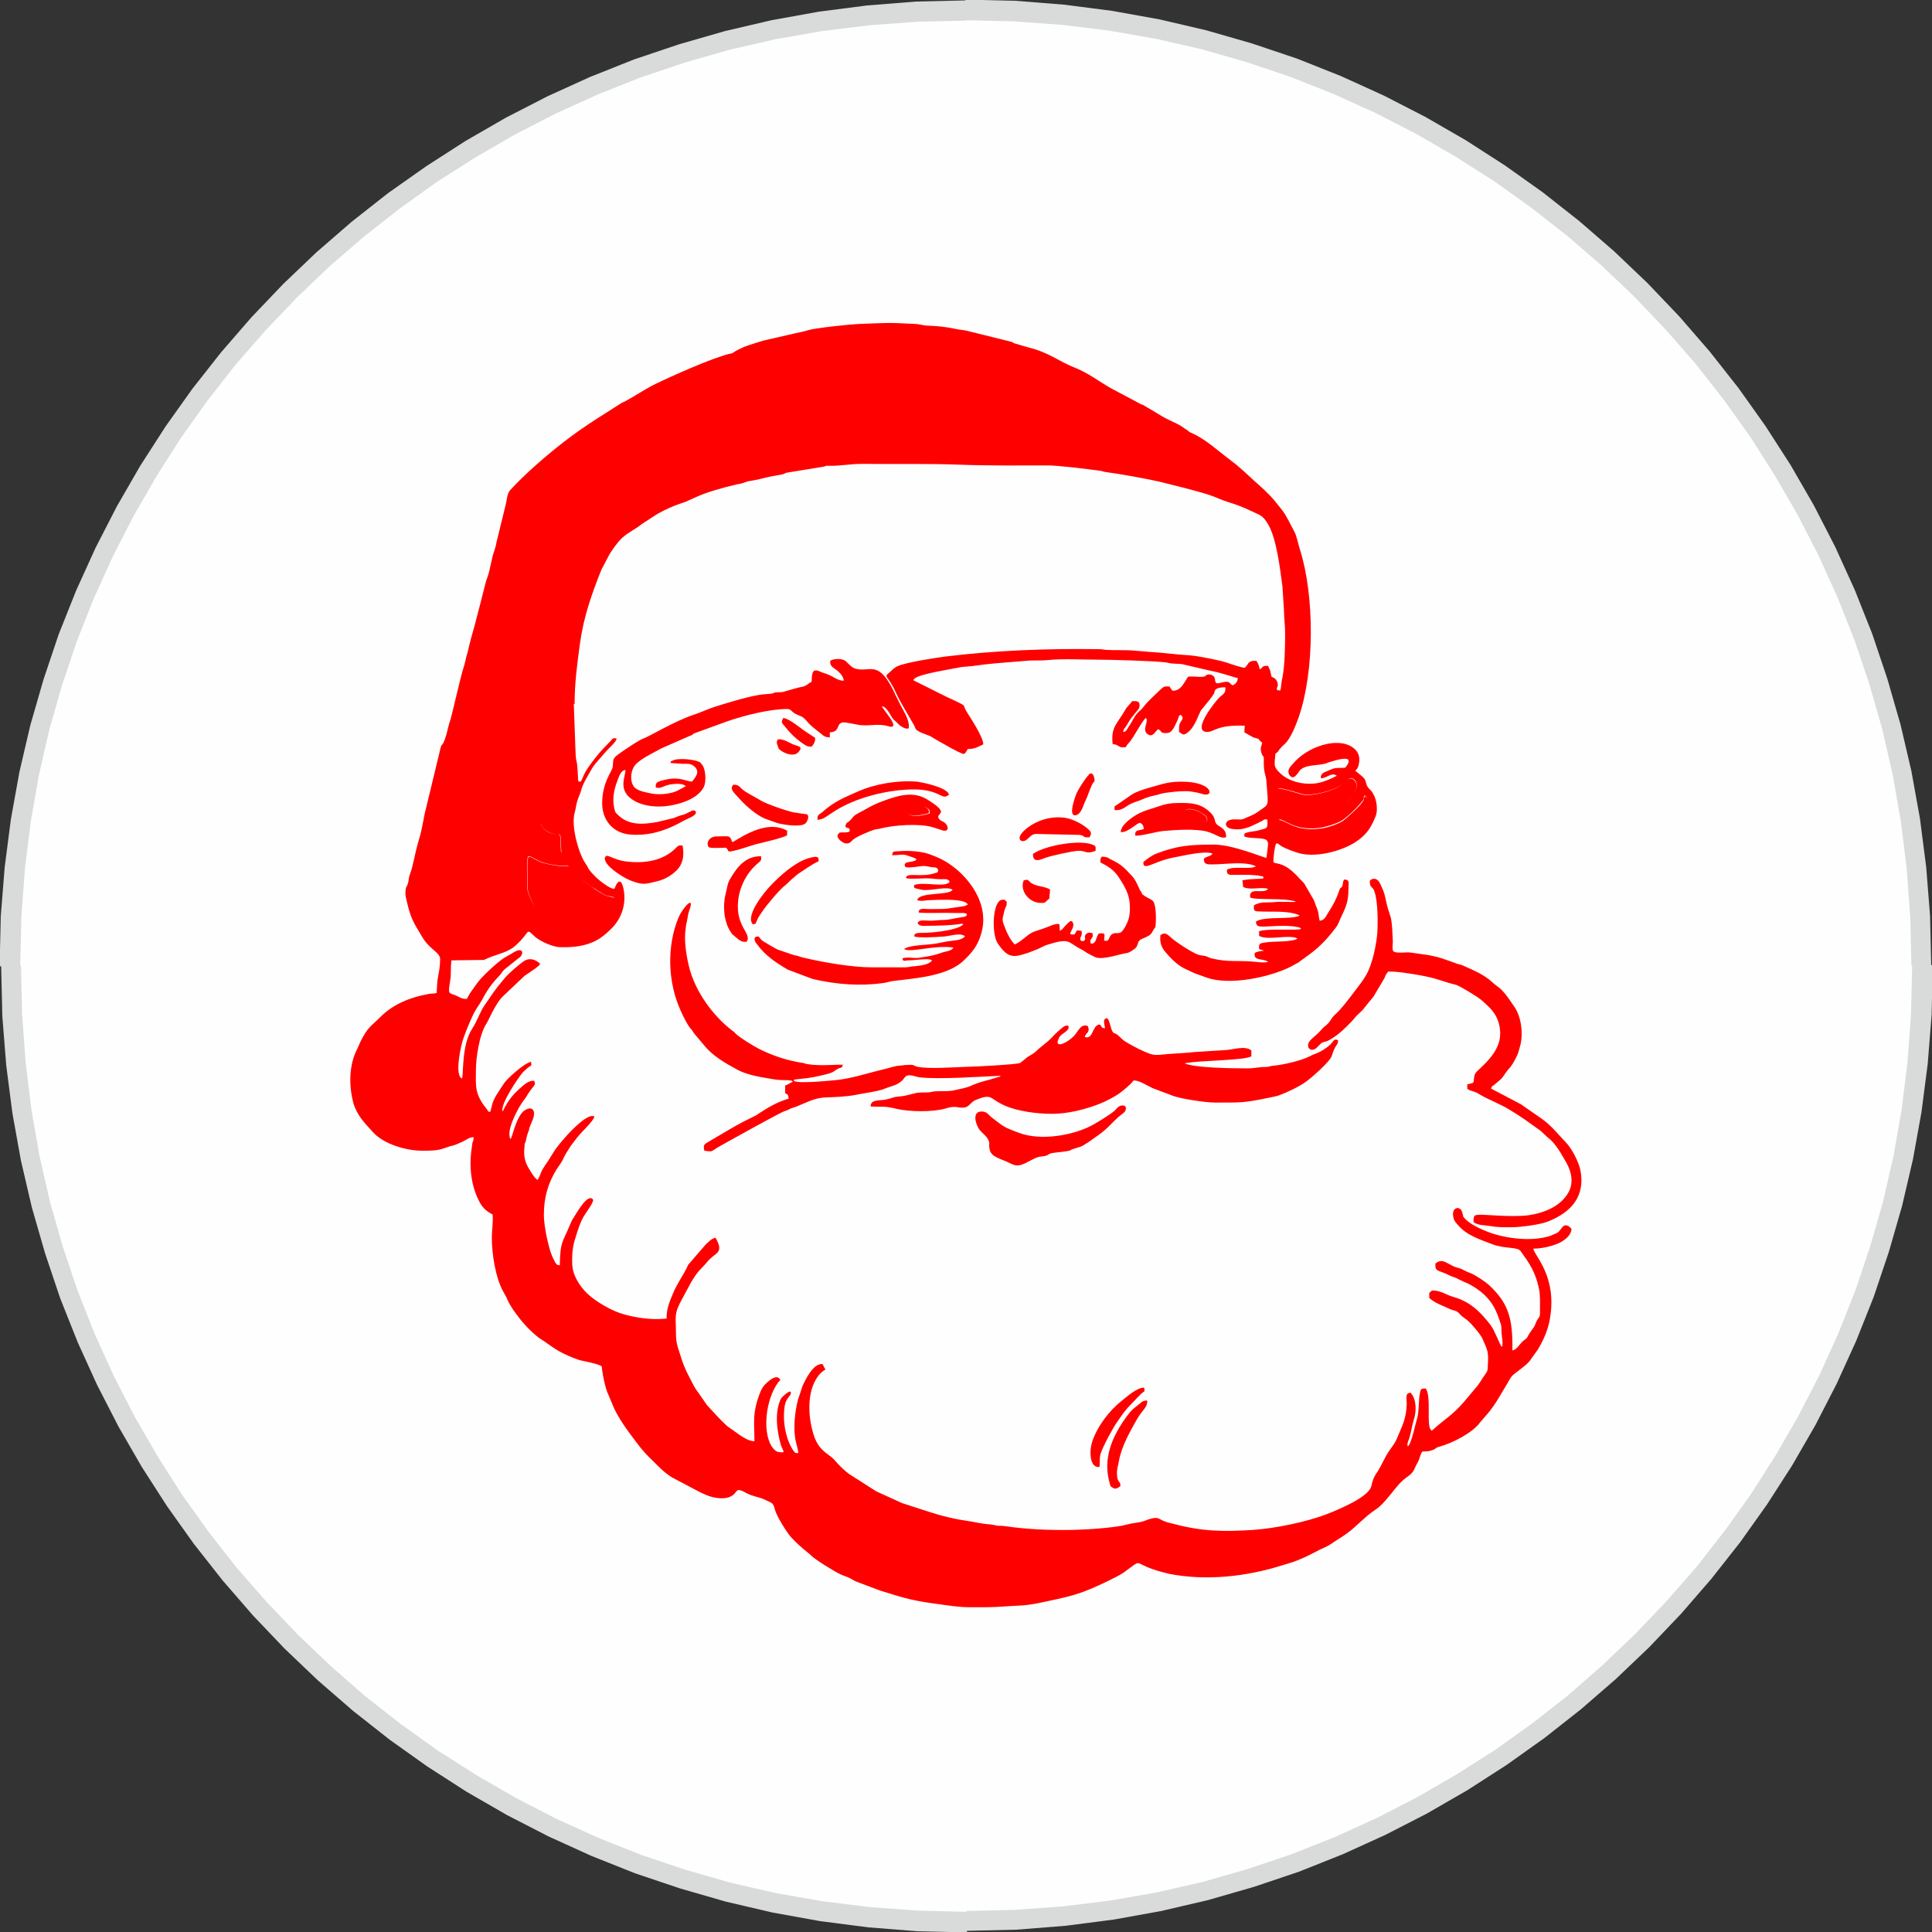
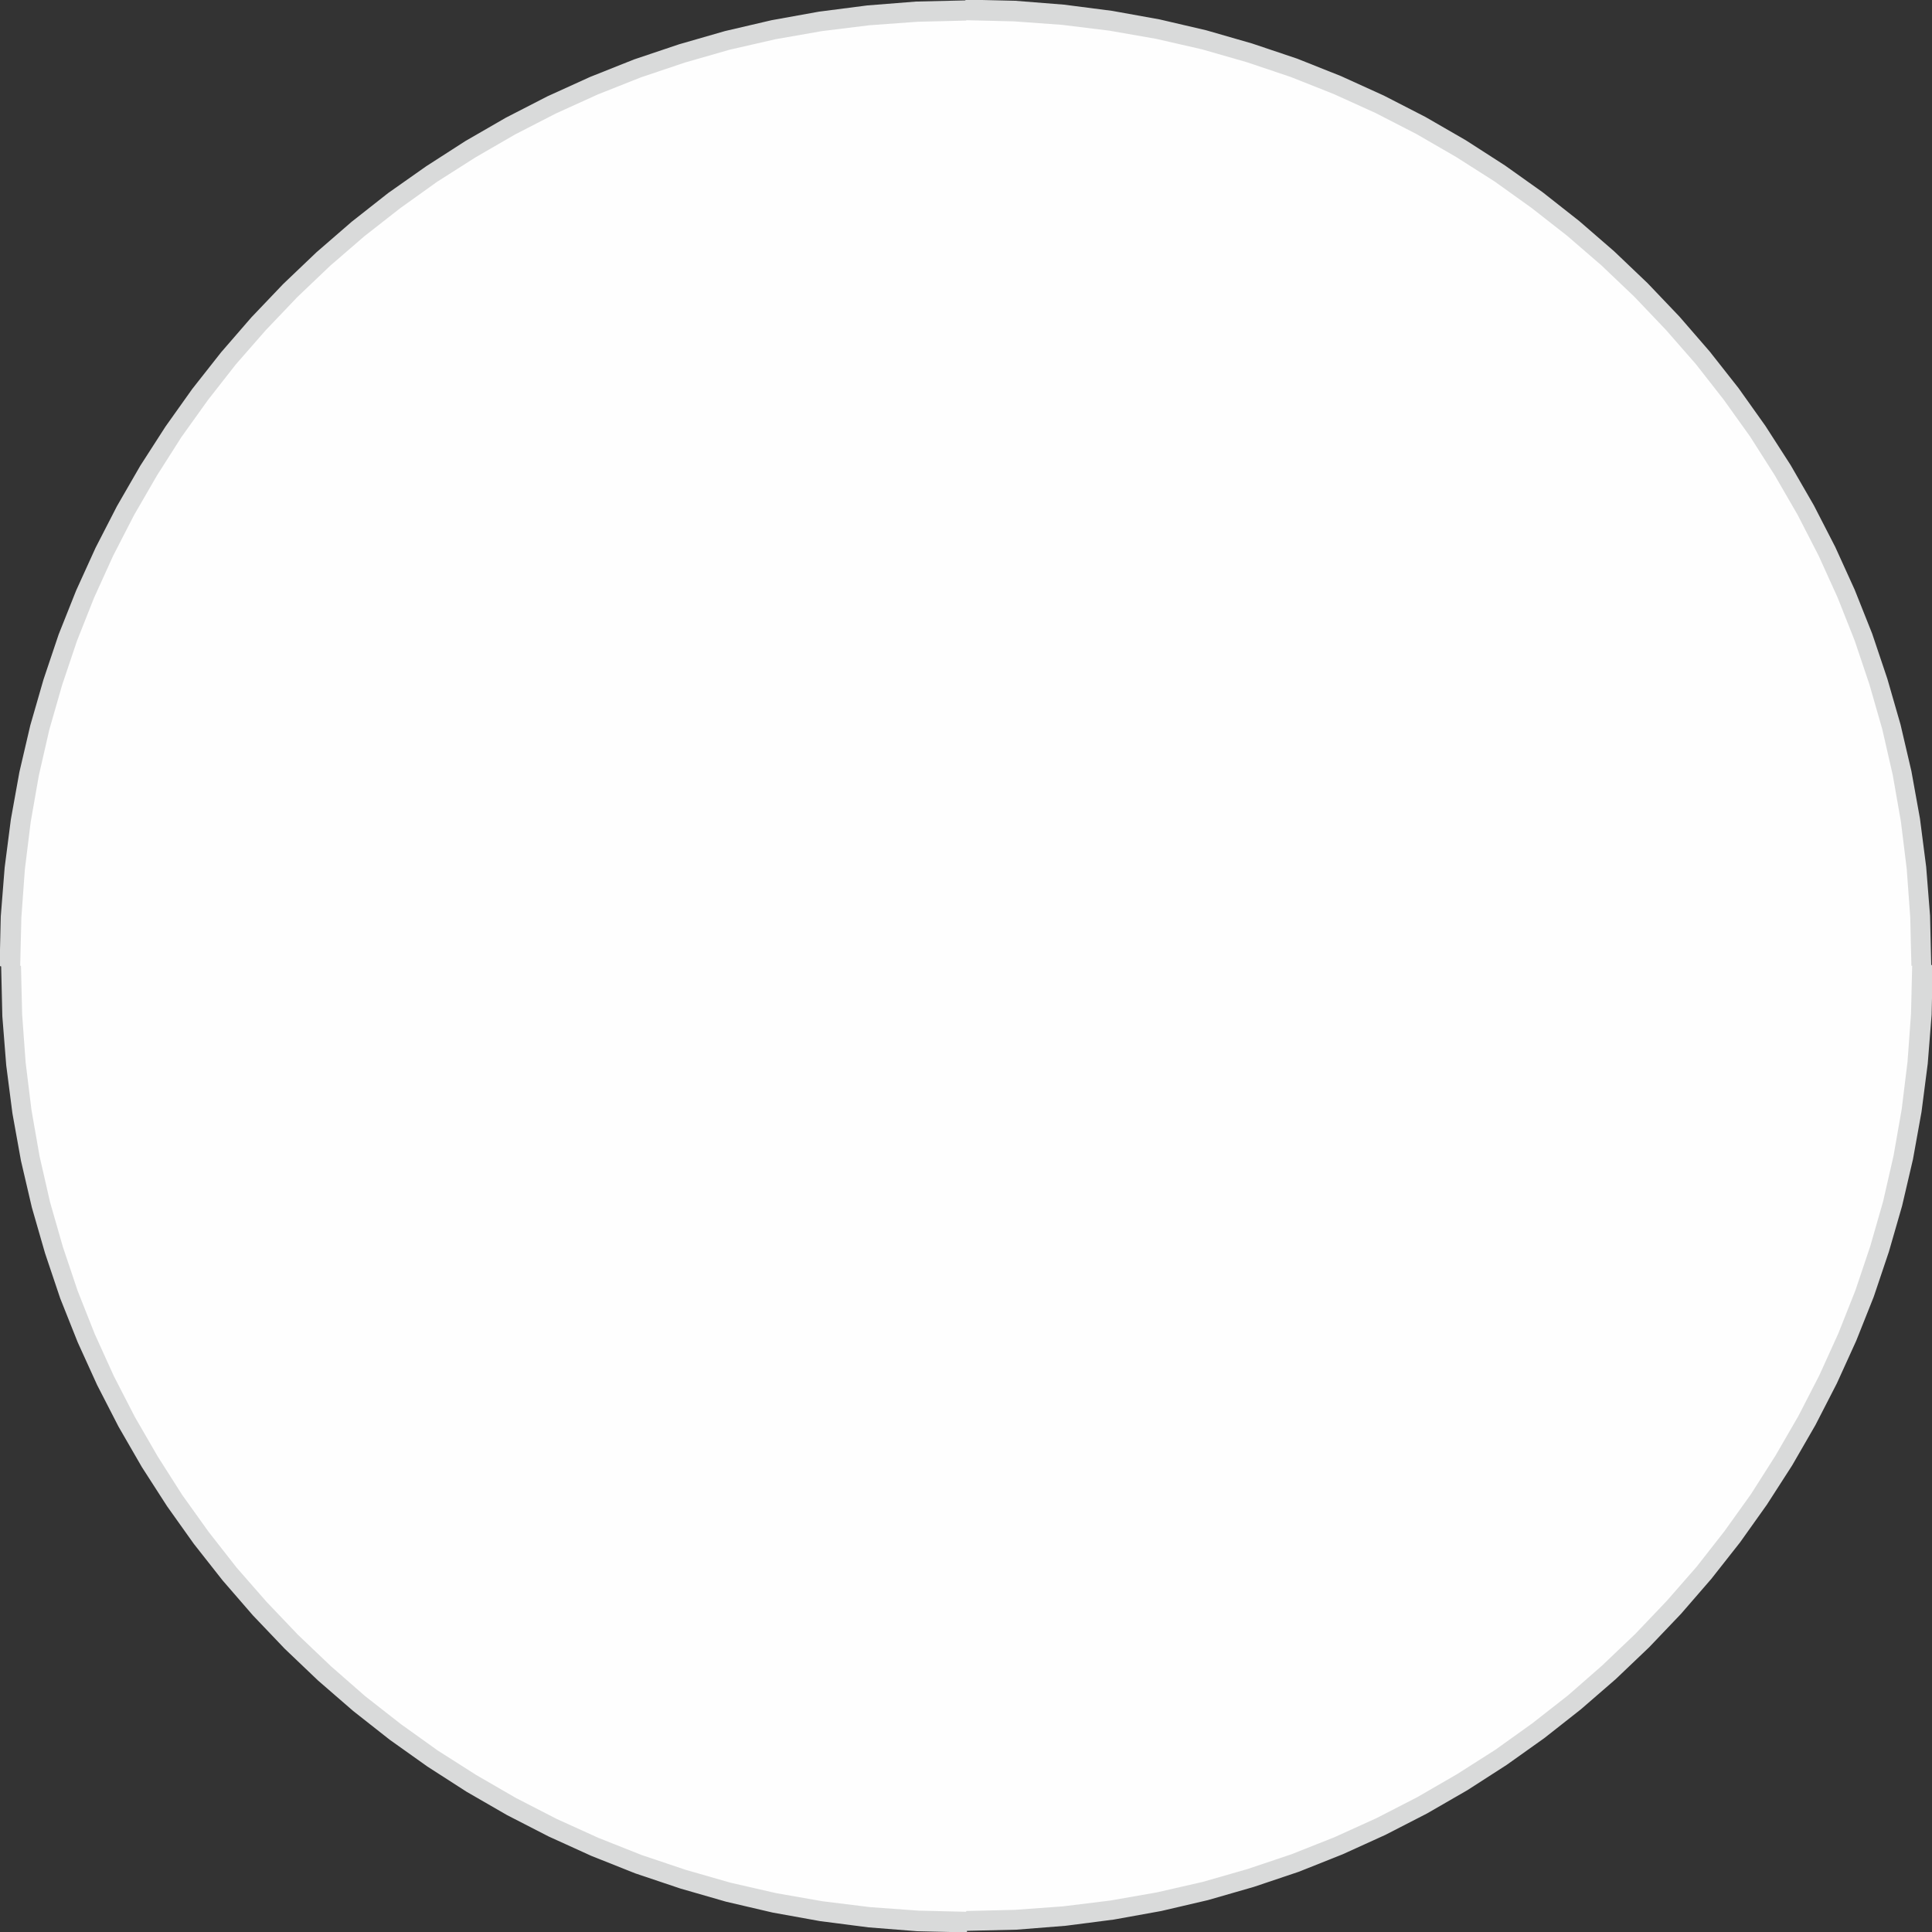
<svg xmlns="http://www.w3.org/2000/svg" xml:space="preserve" width="28.306mm" height="28.306mm" version="1.1" style="shape-rendering:geometricPrecision; text-rendering:geometricPrecision; image-rendering:optimizeQuality; fill-rule:evenodd; clip-rule:evenodd" viewBox="0 0 49.73 49.73">
  <rect x="0" y="0" width="49.73" height="49.73" fill="#333333" stroke="none" />
  <defs>
    <style type="text/css">
   
    .fil0 {fill:#FEFEFE}
    .fil1 {fill:#D9DADA;fill-rule:nonzero}
    .fil2 {fill:#FF0000;fill-rule:nonzero}
   
  </style>
  </defs>
  <g id="Слой_x0020_1">
    <g>
      <path class="fil0" d="M24.86 0.26c13.59,0 24.6,11.01 24.6,24.6 0,13.59 -11.01,24.6 -24.6,24.6 -13.59,0 -24.6,-11.01 -24.6,-24.6 0,-13.59 11.01,-24.6 24.6,-24.6z" />
      <path id="1" class="fil1" d="M49.73 24.86l-0.53 0 0 0 -0.03 -1.25 -0.09 -1.24 -0.15 -1.22 -0.21 -1.2 -0.27 -1.18 -0.33 -1.15 -0.38 -1.13 -0.44 -1.11 -0.49 -1.08 -0.54 -1.05 -0.59 -1.02 -0.63 -0.99 -0.68 -0.95 -0.72 -0.92 -0.77 -0.88 -0.81 -0.85 -0.85 -0.81 -0.88 -0.76 -0.92 -0.72 -0.95 -0.68 -0.99 -0.63 -1.02 -0.59 -1.05 -0.54 -1.08 -0.49 -1.11 -0.44 -1.13 -0.38 -1.15 -0.33 -1.18 -0.27 -1.2 -0.21 -1.22 -0.15 -1.24 -0.09 -1.25 -0.03 0 -0.53 1.28 0.03 1.26 0.1 1.24 0.16 1.22 0.22 1.2 0.28 1.18 0.34 1.16 0.39 1.13 0.45 1.1 0.5 1.07 0.55 1.04 0.6 1.01 0.65 0.97 0.69 0.94 0.74 0.9 0.78 0.86 0.82 0.82 0.86 0.78 0.9 0.74 0.94 0.69 0.97 0.65 1.01 0.6 1.04 0.55 1.07 0.5 1.1 0.45 1.13 0.39 1.16 0.34 1.18 0.28 1.2 0.22 1.22 0.16 1.24 0.1 1.26 0.03 1.28 0 0zm-24.86 24.86l0 -0.53 0 0 1.25 -0.03 1.24 -0.09 1.22 -0.15 1.2 -0.21 1.18 -0.27 1.15 -0.33 1.13 -0.38 1.11 -0.44 1.08 -0.49 1.05 -0.54 1.02 -0.59 0.99 -0.63 0.95 -0.68 0.92 -0.72 0.88 -0.77 0.85 -0.81 0.81 -0.85 0.77 -0.88 0.72 -0.92 0.68 -0.95 0.63 -0.99 0.59 -1.02 0.54 -1.05 0.49 -1.08 0.44 -1.11 0.38 -1.13 0.33 -1.15 0.27 -1.18 0.21 -1.2 0.15 -1.22 0.09 -1.24 0.03 -1.25 0.53 0 -0.03 1.28 -0.1 1.26 -0.16 1.24 -0.22 1.22 -0.28 1.2 -0.34 1.18 -0.39 1.16 -0.45 1.13 -0.5 1.1 -0.55 1.07 -0.6 1.04 -0.65 1.01 -0.69 0.97 -0.74 0.94 -0.78 0.9 -0.82 0.86 -0.86 0.82 -0.9 0.78 -0.94 0.74 -0.97 0.69 -1.01 0.65 -1.04 0.6 -1.07 0.55 -1.1 0.5 -1.13 0.45 -1.16 0.39 -1.18 0.34 -1.2 0.28 -1.22 0.22 -1.24 0.16 -1.26 0.1 -1.28 0.03 0 0zm-24.86 -24.86l0.53 0 0 0 0.03 1.25 0.09 1.24 0.15 1.22 0.21 1.2 0.27 1.18 0.33 1.15 0.38 1.13 0.44 1.11 0.49 1.08 0.54 1.05 0.59 1.02 0.63 0.99 0.68 0.95 0.72 0.92 0.77 0.88 0.81 0.85 0.85 0.81 0.88 0.77 0.92 0.72 0.95 0.68 0.99 0.63 1.02 0.59 1.05 0.54 1.08 0.49 1.11 0.44 1.13 0.38 1.15 0.33 1.18 0.27 1.2 0.21 1.22 0.15 1.24 0.09 1.25 0.03 0 0.53 -1.28 -0.03 -1.26 -0.1 -1.24 -0.16 -1.22 -0.22 -1.2 -0.28 -1.18 -0.34 -1.16 -0.39 -1.13 -0.45 -1.1 -0.5 -1.07 -0.55 -1.04 -0.6 -1.01 -0.65 -0.97 -0.69 -0.94 -0.74 -0.9 -0.78 -0.86 -0.82 -0.82 -0.86 -0.78 -0.9 -0.74 -0.94 -0.69 -0.97 -0.65 -1.01 -0.6 -1.04 -0.55 -1.07 -0.5 -1.1 -0.45 -1.13 -0.39 -1.16 -0.34 -1.18 -0.28 -1.2 -0.22 -1.22 -0.16 -1.24 -0.1 -1.26 -0.03 -1.28 0 0zm24.86 -24.86l0 0.53 0 0 -1.25 0.03 -1.24 0.09 -1.22 0.15 -1.2 0.21 -1.18 0.27 -1.15 0.33 -1.13 0.38 -1.11 0.44 -1.08 0.49 -1.05 0.54 -1.02 0.59 -0.99 0.63 -0.95 0.68 -0.92 0.72 -0.88 0.76 -0.85 0.81 -0.81 0.85 -0.77 0.88 -0.72 0.92 -0.68 0.95 -0.63 0.99 -0.59 1.02 -0.54 1.05 -0.49 1.08 -0.44 1.11 -0.38 1.13 -0.33 1.15 -0.27 1.18 -0.21 1.2 -0.15 1.22 -0.09 1.24 -0.03 1.25 -0.53 0 0.03 -1.28 0.1 -1.26 0.16 -1.24 0.22 -1.22 0.28 -1.2 0.34 -1.18 0.39 -1.16 0.45 -1.13 0.5 -1.1 0.55 -1.07 0.6 -1.04 0.65 -1.01 0.69 -0.97 0.74 -0.94 0.78 -0.9 0.82 -0.86 0.86 -0.82 0.9 -0.78 0.94 -0.74 0.98 -0.69 1.01 -0.65 1.04 -0.6 1.07 -0.55 1.1 -0.5 1.13 -0.45 1.16 -0.39 1.18 -0.34 1.2 -0.28 1.22 -0.22 1.24 -0.16 1.26 -0.1 1.28 -0.03 0 0z" />
    </g>
-     <path class="fil2" d="M15.81 23.1c-0.01,0.13 -0.15,0.3 -0.24,0.38 -0.15,0.13 -0.1,0.12 -0.35,0.26 -0.27,0.15 -0.66,0.2 -0.97,0.04 -0.37,-0.2 -0.41,-0.24 -0.59,-0.64 -0.1,-0.22 -0.09,-0.24 -0.09,-0.52 -0,-0.19 -0.02,-0.41 0.02,-0.58 0.11,-0.01 0.21,0.12 0.45,0.18 0.24,0.05 0.31,0.07 0.59,0.06 0.2,0.2 0.11,0.15 0.38,0.38l0.18 0.14c0.02,0.02 0.01,0.01 0.03,0.02 0.14,0.08 0.27,0.19 0.39,0.23 0.06,0.02 0.14,0.02 0.19,0.05zm-2.04 -1.44c-0.01,-0.14 0.04,-0.21 0.08,-0.35 0.03,-0.09 -0.01,-0.05 0.05,-0.09 0.13,0.04 -0.04,0.05 0.21,0.19 0.22,0.12 0.3,-0.01 0.32,0.13l0.02 0.4c-0.15,0 -0.44,-0.07 -0.55,-0.18 -0.04,-0.04 -0.09,-0.07 -0.13,-0.1zm21.04 -0.21c-0.07,0.07 -0.2,0.17 -0.3,0.2 -0.3,0.1 -0.53,0.16 -0.85,0.12 -0.51,-0.06 -0.41,-0.06 -0.73,-0.27l0 -0.41c0.16,0.01 0.4,0.3 1.03,0.22 0.16,-0.02 0.49,-0.12 0.61,-0.21 0.14,-0.1 0.31,-0.26 0.43,-0.4 0.17,-0.19 0.06,-0.12 0.13,-0.23 0.18,0.15 0.05,0.37 -0.03,0.53 -0.07,0.13 -0.2,0.33 -0.3,0.44zm-1.9 -1.16c0.11,-0.01 0.53,0.13 0.61,0.15 0.25,0.06 0.76,-0.09 0.91,-0.18 0.15,-0.09 0.26,-0.24 0.35,-0.23 0.15,0.02 0.23,0.24 -0.01,0.5l-0.09 0.11c-0.21,0.23 -0.84,0.33 -1.23,0.23 -0.11,-0.03 -0.21,-0.03 -0.31,-0.08 -0.09,-0.04 -0.18,-0.06 -0.2,-0.18 -0.01,-0.09 -0.05,-0.26 -0.03,-0.34zm-18.12 -2.16c-0,-0.57 0.07,-1.06 0.14,-1.58 0.09,-0.65 0.29,-1.23 0.52,-1.81l0.05 -0.12c0,-0 0.01,-0.01 0.01,-0.01l0.15 -0.29c0.08,-0.15 0.24,-0.37 0.36,-0.48 0.14,-0.13 0.34,-0.22 0.5,-0.35l0.26 -0.17c0.43,-0.29 0.83,-0.38 0.88,-0.41l0.29 -0.13c0.24,-0.11 0.7,-0.24 0.97,-0.3 0.06,-0.02 0.12,-0.02 0.18,-0.04l0.15 -0.05c0.1,-0.02 0.25,-0.04 0.35,-0.07 0.28,-0.07 0.34,-0.07 0.54,-0.11 0.09,-0.02 0.02,-0.03 0.15,-0.05l0.92 -0.15c0.07,-0.03 0.07,-0.02 0.16,-0.02 0.31,0 0.52,-0.05 0.81,-0.05 0.83,0.01 1.67,-0.01 2.5,0.02 0.77,0.03 1.54,0.02 2.31,0.02 0.24,0 1.07,0.1 1.34,0.14 0.08,0.01 0.04,0.02 0.13,0.03 0.32,0.04 1.1,0.18 1.39,0.25l0.64 0.16c0.29,0.08 0.6,0.15 0.87,0.27 0.34,0.14 0.39,0.11 0.84,0.32 0.27,0.13 0.3,0.11 0.45,0.36 0.21,0.37 0.3,1.13 0.36,1.58l0.04 0.62c0,0.2 0.03,0.38 0.03,0.61 0,0.3 -0.01,0.84 -0.07,1.12 -0.03,0.12 -0.03,0.22 -0.05,0.33 -0.15,0.02 -0.08,-0.08 -0.07,-0.12 0.01,-0.07 -0.03,-0.15 -0.07,-0.18 -0.1,-0.08 -0.08,0.01 -0.11,-0.14 -0.01,-0.07 -0.04,-0.13 -0.07,-0.19 -0.17,-0.01 -0.12,0.04 -0.21,0.09 -0.04,-0.1 -0.01,-0.1 -0.09,-0.22 -0.23,-0.01 -0.19,0.08 -0.3,0.18 -0.06,-0 -0.37,-0.1 -0.45,-0.13 -0.21,-0.07 -0.73,-0.17 -0.95,-0.19 -0.36,-0.02 -0.69,-0.07 -1.04,-0.09 -0.16,-0.01 -0.34,-0.03 -0.5,-0.04 -0.19,-0.01 -0.38,-0 -0.57,-0.01 -0.11,-0 -0.14,-0.02 -0.24,-0.02 -1.32,-0.02 -2.66,0.03 -3.96,0.19 -0.17,0.02 -1.03,0.15 -1.23,0.25 -0.05,0.02 -0.1,0.06 -0.15,0.11 -0.21,0.19 -0.15,0.07 0.05,0.44 0.03,0.06 0.05,0.11 0.08,0.17 0.08,0.17 0.17,0.31 0.27,0.49l0.18 0.31c0.04,0.08 0.02,0.1 0.11,0.15 0.11,0.07 0.25,0.09 0.36,0.16 0.06,0.04 0.1,0.06 0.15,0.09 0.22,0.12 0.42,0.25 0.65,0.34 0.07,-0.03 0.07,-0.07 0.11,-0.13 0.19,-0 0.27,-0.06 0.4,-0.12 -0,-0.19 -0.33,-0.68 -0.44,-0.86 -0.09,-0.16 -0,-0.12 -0.2,-0.22 -0.1,-0.05 -0.19,-0.09 -0.3,-0.14l-0.86 -0.43c0.02,-0.04 0,-0.02 0.04,-0.05 0.13,-0.11 0.89,-0.23 1.09,-0.27 0.17,-0.04 0.33,-0.03 0.5,-0.06 0.08,-0.01 0.14,-0.02 0.23,-0.03 0.35,-0.04 0.71,-0.06 1.04,-0.09 0.18,-0.02 0.38,0 0.56,-0.02 0.41,-0.04 0.88,-0.01 1.3,-0.01 0.31,0 1.41,0.03 1.74,0.07 0.07,0.01 0.12,0.03 0.19,0.03 0.07,0.01 0.18,0 0.25,0.02l0.6 0.14c0.14,0.03 0.28,0.06 0.42,0.1l0.3 0.09c0.03,0.01 0.06,0.02 0.09,0.02 0,0.1 -0.06,0.16 -0.13,0.19 -0.11,-0.05 -0.04,-0.14 -0.33,-0.06 -0.18,0.05 -0.08,-0.11 -0.17,-0.18 -0.06,-0.05 -0.12,-0.05 -0.18,-0.02 -0.07,0.04 0,0.03 -0.1,0.04 -0.12,0.01 -0.25,-0.02 -0.37,0 -0.13,0.2 -0.19,0.36 -0.4,0.36l-0.08 -0.11c-0.14,-0.01 -0.15,0.01 -0.23,0.08 -0.15,0.15 -0.31,0.28 -0.44,0.45 -0.06,0.08 -0.09,0.09 -0.15,0.15 -0.09,0.1 -0.15,0.25 -0.23,0.36 -0.04,0.06 -0.06,0.13 -0.14,0.13 0.01,-0.06 0.02,-0.08 0.05,-0.11 0.03,-0.04 0.05,-0.07 0.07,-0.11 0.14,-0.24 0.29,-0.35 0.3,-0.42 0.02,-0.16 -0.06,-0.16 -0.19,-0.15 -0.06,0.09 -0.13,0.13 -0.18,0.23 -0.2,0.35 -0.37,0.43 -0.32,0.87 0.21,0.03 0.12,0.11 0.34,0.08 0.04,-0.06 0.01,-0.04 0.07,-0.1 0.13,-0.13 0.36,-0.61 0.45,-0.65 0.07,0.11 -0.1,0.28 0.02,0.4 0.15,0.14 0.23,-0.08 0.29,-0.11 0.11,0.04 0.03,0.1 0.2,0.1 0.1,-0 0.14,-0.04 0.18,-0.1 0.05,-0.07 0.06,-0.11 0.1,-0.19 0.07,-0.13 0.03,-0.15 0.1,-0.18 0.1,0.07 0.03,0.13 -0.01,0.2 -0.04,0.07 -0.03,0.16 -0.03,0.24 0.08,0.05 0.1,0.1 0.2,0.03 0.19,-0.13 0.26,-0.38 0.36,-0.58l0.21 -0.26c0,-0 0.03,-0.03 0.03,-0.04 0,-0 0.01,-0.02 0.02,-0.02l0.08 -0.12c0.03,-0.06 0,-0.06 0.04,-0.1 0.05,-0.05 0.16,-0.06 0.25,-0.06 0.02,0.15 -0.06,0.18 -0.14,0.25 -0.12,0.11 -0.73,0.88 -0.34,0.9 0.2,0.01 0.24,-0.19 0.98,-0.16l-0.01 0.17 0.23 0.13c0.25,0.08 0.04,-0.02 0.23,0.14 -0.02,0.09 -0.06,0.13 -0.02,0.26 0.04,0.13 0.07,0.03 0.06,0.24 -0,0.31 0.06,0.32 0.07,0.51 0.05,0.69 0.08,0.54 -0.24,0.78 -0.1,0.07 -0.2,0.1 -0.31,0.15 -0.1,0.05 -0.14,0.03 -0.27,0.03 -0.28,-0 -0.28,0.2 -0.1,0.24 0.29,0.06 0.48,-0.04 0.71,-0.15 0.03,-0.02 0.06,-0.03 0.1,-0.05 0.07,-0.04 0.02,-0.04 0.13,-0.04 0.02,0.26 -0.01,0.22 -0.21,0.28 -0.13,0.04 -0.29,0.03 -0.38,0.09l0 0.07c0.15,0.07 0.55,0.01 0.59,0.12 0.02,0.05 0.02,0.01 0.02,0.1l-0.04 0.33c-0.08,0 -0.85,-0.34 -1.36,-0.34 -0.62,0 -0.94,0.03 -1.47,0.23 -0.11,0.04 -0.26,0.15 -0.34,0.22 -0.01,0.25 0.26,-0.02 0.79,-0.12 0.23,-0.04 0.78,-0.18 0.99,-0.1 -0.03,0.07 -0.15,0.07 -0.22,0.13 -0.01,0.15 0.08,0.15 0.22,0.15 0.32,0 0.85,-0.09 1.12,0.05 -0.15,0.09 -0.6,-0.02 -0.75,0.09 -0,0.13 0.05,0.13 0.17,0.13 0.19,0 0.39,-0.01 0.58,0.01 0.03,0 0.09,0.01 0.12,0.02 0.1,0.02 0.06,-0 0.07,0.06 -0.06,0.02 -0.28,0 -0.54,0.05l0.02 0.17c0.14,0.07 0.31,0.03 0.47,0.03 0.06,-0 0.12,-0 0.17,0.02 -0.11,0.15 -0.5,-0.07 -0.46,0.22 0.15,0.08 0.89,0 1.18,0.11 -0.04,0.02 -0.44,-0.01 -0.55,0.01 -0.22,0.02 -0.34,-0.02 -0.53,0.08 -0.02,0.14 0.01,0.16 0.13,0.16 0.34,0.02 0.74,-0.03 1.04,0.1 -0.04,0.03 0,0.01 -0.05,0.03l-0.1 0.02c-0.29,0.04 -0.78,-0.01 -0.97,0.11 -0,0.14 0.09,0.13 0.22,0.13 0.23,-0.01 0.45,-0.03 0.68,-0.01 0.05,0 0.1,0.01 0.15,0.02 0.05,0.01 0.09,0.01 0.11,0.05 -0.08,0.05 -0.84,-0.02 -1.08,0.06l0 0.12c0.23,0.13 0.79,-0.05 0.99,0.07 -0.17,0.1 -0.6,0.06 -0.83,0.1 -0.14,0.02 -0.17,0.02 -0.16,0.17l0.13 0.04c-0.07,0.01 -0.19,0.02 -0.24,0.06 -0.05,0.22 0.23,0.13 0.34,0.23 -0.13,0.03 -0.26,-0 -0.41,-0.01 -0.38,-0.03 -0.62,0.02 -1.04,-0.08 -0.05,-0.01 -0.12,-0.05 -0.16,-0.06 -0.09,-0.02 -0.11,-0.01 -0.2,-0.04 -0.16,-0.06 -0.56,-0.32 -0.68,-0.43 -0.09,-0.08 -0.16,-0.16 -0.28,-0.07 -0.03,0.29 0.09,0.39 0.22,0.54 0.11,0.12 0.25,0.25 0.42,0.33 0.36,0.17 0.19,0.09 0.54,0.22 0.6,0.22 1.65,-0.01 2.18,-0.28l0.2 -0.11c0,-0 0.01,-0.01 0.01,-0.01 0.42,-0.3 0.6,-0.43 0.95,-0.89 0.05,-0.06 0.08,-0.15 0.11,-0.22 0.13,-0.28 0.21,-0.41 0.21,-0.77 0,-0.16 0.04,-0.24 -0.11,-0.24 -0.05,0.07 -0.02,0.11 -0.05,0.17 -0.04,0.08 -0.04,-0 -0.08,0.12 -0.07,0.21 -0.15,0.36 -0.28,0.56 -0.06,0.09 -0.09,0.2 -0.22,0.21 -0.03,-0.09 -0.02,-0.19 -0.06,-0.29 -0.03,-0.08 -0.06,-0.15 -0.09,-0.24l-0.25 -0.43c-0.04,-0.05 -0.13,-0.13 -0.17,-0.18 -0.34,-0.36 -0.5,-0.31 -0.62,-0.36 -0.01,-0.1 0.03,-0.42 0.07,-0.49 0.07,0 0.05,0.02 0.12,0.06 0.1,0.07 0.38,0.17 0.5,0.2 0.47,0.11 1.16,-0.09 1.5,-0.35 0.23,-0.17 0.33,-0.34 0.44,-0.61 0.06,-0.15 0.03,-0.42 -0.06,-0.57 -0.02,-0.04 -0.04,-0.07 -0.08,-0.11 -0.15,-0.13 -0.07,-0.22 -0.19,-0.33 -0.3,-0.26 -0.17,-0.08 -0.11,-0.3 0.05,-0.19 0.01,-0.35 -0.15,-0.46 -0.41,-0.29 -1.19,0 -1.53,0.41 -0.05,0.06 -0.18,0.16 -0.1,0.3 0.12,0.17 0.23,-0.09 0.28,-0.13 0.14,-0.14 0.43,-0.11 0.62,-0.16 0.07,-0.01 0.03,-0.01 0.09,-0.03 0.03,-0.01 0.07,-0.02 0.1,-0.03 0.7,-0.22 0.35,0.15 0.35,0.16 -0.19,0.02 -0.23,-0.02 -0.4,0.06 -0.1,0.05 -0.25,0.07 -0.23,0.21 0.13,0.02 0.28,-0.17 0.41,-0.06 -0.14,0.07 -0.29,0.14 -0.46,0.18 -0.32,0.07 -0.75,-0.01 -0.99,-0.24 -0.18,-0.17 -0.16,-0.19 -0.13,-0.51 0.13,-0.09 0.01,-0.04 0.25,-0.26 0.14,-0.13 0.28,-0.48 0.35,-0.68 0.41,-1.19 0.41,-3.12 0.03,-4.32 -0.05,-0.15 -0.08,-0.34 -0.14,-0.45 -0.1,-0.18 -0.19,-0.39 -0.31,-0.55l-0.2 -0.25c-0.15,-0.18 -0.33,-0.34 -0.51,-0.5 -0.19,-0.17 -0.4,-0.38 -0.61,-0.53 -0,-0 -0.01,-0.01 -0.01,-0.01 -0.34,-0.25 -0.63,-0.54 -1.02,-0.71 -0.03,-0.01 -0.06,-0.03 -0.09,-0.06 -0.03,-0.02 -0.06,-0.04 -0.09,-0.06 -0.07,-0.05 -0.1,-0.07 -0.18,-0.11 -0.14,-0.07 -0.26,-0.12 -0.38,-0.19 -0.14,-0.08 -0.24,-0.15 -0.37,-0.22 -0.07,-0.04 -0.1,-0.07 -0.19,-0.1l-0.77 -0.41c-0.3,-0.17 -0.58,-0.39 -0.91,-0.52 -0.46,-0.18 -0.65,-0.39 -1.22,-0.53l-0.34 -0.1c-0.06,-0.02 -0.05,-0.03 -0.08,-0.04l-1.17 -0.29c-0.1,-0.02 -0.16,-0.02 -0.26,-0.04 -0.26,-0.06 -0.51,-0.08 -0.77,-0.09 -0.11,-0.01 -0.14,-0.03 -0.26,-0.04 -0.75,-0.04 -0.69,-0.03 -1.49,0 -0.22,0.01 -1.09,0.1 -1.29,0.16 -0.12,0.04 -0.26,0.06 -0.38,0.09l-0.78 0.18c-0.14,0.04 -0.25,0.08 -0.38,0.12 -0.12,0.04 -0.22,0.09 -0.33,0.15 -0.07,0.04 -0.07,0.06 -0.16,0.07 -0.43,0.1 -1.5,0.58 -1.89,0.77 -0.27,0.13 -0.51,0.3 -0.77,0.44 -0.03,0.02 -0.06,0.03 -0.09,0.04l-0.66 0.42c-0.28,0.18 -0.57,0.38 -0.84,0.59 -0.44,0.34 -1.02,0.84 -1.39,1.25 -0.08,0.09 -0.08,0.25 -0.11,0.36l-0.24 0.98c-0.02,0.14 -0.07,0.24 -0.1,0.36 -0.03,0.14 -0.06,0.27 -0.09,0.4 -0.03,0.12 -0.08,0.22 -0.11,0.36 -0.06,0.25 -0.13,0.51 -0.2,0.78 -0.06,0.26 -0.14,0.49 -0.2,0.75 -0.02,0.07 -0.03,0.14 -0.05,0.21 -0.02,0.05 -0.04,0.14 -0.05,0.19 -0.02,0.09 -0.03,0.11 -0.05,0.18 -0.06,0.17 -0.31,1.28 -0.34,1.35 -0.04,0.11 -0.07,0.26 -0.1,0.37 -0.12,0.4 -0.11,0.14 -0.17,0.43l-0.35 1.45c-0.07,0.26 -0.1,0.55 -0.18,0.8 -0.08,0.26 -0.12,0.5 -0.19,0.77 -0.01,0.04 -0.04,0.12 -0.06,0.18 -0.02,0.06 -0.02,0.15 -0.04,0.2 -0.02,0.08 -0.06,0.09 -0.06,0.19 -0.01,0.08 -0,0.14 0.02,0.22 0.11,0.49 0.17,0.57 0.41,0.97 0.18,0.31 0.45,0.39 0.46,0.56 0,0.14 -0.02,0.3 -0.05,0.44 -0.03,0.15 -0.03,0.27 -0.04,0.44 -0.06,0.02 -0.16,0.01 -0.23,0.03 -0.45,0.08 -0.89,0.26 -1.21,0.58 -0.26,0.26 -0.33,0.26 -0.52,0.64l-0.08 0.18c-0.22,0.42 -0.22,0.94 -0.11,1.38 0.09,0.33 0.29,0.53 0.5,0.76 0.28,0.32 0.86,0.49 1.29,0.49 0.2,-0 0.39,-0 0.57,-0.07l0.15 -0.05c0.12,-0.02 0.2,-0.07 0.3,-0.11 0.11,-0.05 0.18,-0.12 0.29,-0.12 0,0.1 -0.01,0.08 -0.03,0.15 -0.01,0.05 -0.01,0.1 -0.02,0.15 -0.07,0.47 -0.01,0.98 0.21,1.38 0.08,0.15 0.19,0.24 0.33,0.31 0.02,0.18 -0.02,0.4 -0.02,0.59 -0,0.45 0.1,1.03 0.28,1.37 0.04,0.08 0.09,0.15 0.13,0.25 0.07,0.16 0.2,0.33 0.3,0.46 0.06,0.08 0.11,0.13 0.17,0.2 0.09,0.1 0.29,0.29 0.4,0.35 0.13,0.08 0.29,0.21 0.45,0.3 0.14,0.08 0.37,0.18 0.53,0.23 0.12,0.03 0.47,0.09 0.57,0.16 0.01,0.17 0.09,0.57 0.17,0.73 0.05,0.11 0.08,0.2 0.13,0.31 0.11,0.26 0.35,0.6 0.52,0.82 0.14,0.19 0.24,0.32 0.4,0.48 0.21,0.2 0.35,0.37 0.59,0.52l0.74 0.39c0.11,0.05 0.19,0.09 0.32,0.12 0.13,0.03 0.28,0.04 0.4,0 0.28,-0.1 0.11,-0.3 0.47,-0.1 0.15,0.08 0.3,0.09 0.43,0.15 0.23,0.11 0.24,0.08 0.29,0.28 0.05,0.16 0.25,0.49 0.35,0.62 0.11,0.15 0.36,0.37 0.5,0.48 0.04,0.03 0.05,0.04 0.08,0.07 0.08,0.09 0.64,0.44 0.77,0.49 0.06,0.03 0.14,0.05 0.2,0.08 0.07,0.03 0.12,0.07 0.19,0.1l0.61 0.23c0.52,0.16 0.77,0.25 1.36,0.33 0.31,0.04 0.69,0.11 1.01,0.1l0.37 0c0.27,0 0.56,-0.03 0.81,-0.04 0.36,-0.01 0.67,-0.1 1.02,-0.17 0.55,-0.12 0.81,-0.23 1.31,-0.47 0.1,-0.05 0.29,-0.14 0.39,-0.21 0.5,-0.36 0.25,-0.26 0.75,-0.09 0.14,0.05 0.26,0.08 0.42,0.12 0.97,0.19 2,0.07 2.92,-0.22 0.16,-0.05 0.28,-0.08 0.42,-0.14 0.27,-0.11 0.3,-0.14 0.54,-0.26 0.09,-0.04 0.2,-0.09 0.28,-0.14 0.24,-0.17 0.29,-0.17 0.55,-0.38l0.29 -0.26c0.38,-0.35 0.32,-0.17 0.71,-0.65 0.12,-0.15 0.23,-0.3 0.39,-0.42 0.14,-0.1 0.18,-0.13 0.25,-0.3 0.03,-0.06 0.07,-0.12 0.09,-0.18 0.1,-0.31 0.05,-0.14 0.33,-0.23 0.1,-0.03 0.08,-0.06 0.18,-0.09 0.35,-0.09 0.88,-0.37 1.06,-0.63l0.06 -0.07c0.33,-0.36 0.4,-0.54 0.64,-0.93 0.09,-0.16 0.1,-0.19 0.25,-0.3 0.1,-0.08 0.22,-0.16 0.31,-0.26 0.02,-0.02 0.01,-0.02 0.03,-0.04l0.2 -0.28c0.15,-0.26 0.26,-0.5 0.31,-0.81 0.18,-1.09 -0.42,-1.61 -0.43,-1.78 0.22,-0 0.46,-0.06 0.63,-0.13 0.14,-0.06 0.35,-0.2 0.35,-0.38 -0.06,-0.06 -0.08,-0.09 -0.16,-0.09 -0.08,0.01 -0.12,0.14 -0.2,0.19l-0.18 0.08c-0.48,0.16 -1.16,0.07 -1.61,-0.1 -0.18,-0.07 -0.44,-0.19 -0.57,-0.32 -0.09,-0.09 -0.05,-0.05 -0.09,-0.18 -0.05,-0.19 -0.29,-0.14 -0.23,0.12 0.02,0.1 0.05,0.12 0.1,0.18 0.23,0.29 0.58,0.39 0.91,0.52 0.33,0.12 0.63,0.06 0.72,0.17 0.22,0.31 0.37,0.51 0.47,0.95 0.04,0.18 0.03,0.37 0.03,0.57 0,0.15 0.01,0.14 -0.06,0.24 -0.05,0.07 -0.05,0.12 -0.09,0.19 -0.04,0.06 -0.09,0.12 -0.12,0.17 -0.06,0.09 -0.04,0.11 -0.13,0.17 -0.12,0.08 -0.18,0.25 -0.31,0.27 0.01,-0.81 -0.09,-1.21 -0.61,-1.69 -0.09,-0.08 -0.34,-0.25 -0.47,-0.3 -0.08,-0.03 -0.1,-0.04 -0.18,-0.08 -0.09,-0.05 -0.1,-0.04 -0.19,-0.07 -0.07,-0.02 -0.11,-0.05 -0.17,-0.08 -0.14,-0.07 -0.21,-0.13 -0.36,-0.02 -0.02,0.18 0.05,0.18 0.18,0.23 0.12,0.04 0.18,0.09 0.31,0.13 0.09,0.03 0.08,0.04 0.15,0.07 0.15,0.08 0.16,0.05 0.42,0.22 0.29,0.2 0.46,0.43 0.57,0.76 0.05,0.16 0.07,0.15 0.07,0.35 -0,0.11 0.05,0.3 0.01,0.39 -0.04,-0.01 -0.18,-0.42 -0.29,-0.56 -0.26,-0.34 -0.53,-0.61 -0.97,-0.73 -0.17,-0.05 -0.3,-0.15 -0.48,-0.16 -0.08,-0.01 -0.08,0.02 -0.13,0.06l0 0.13c0.14,0.13 0.35,0.2 0.52,0.28 0.13,0.06 0.18,0.03 0.27,0.14 0.07,0.08 0.15,0.11 0.22,0.18 0.09,0.08 0.32,0.35 0.36,0.45 0.12,0.28 0.16,0.32 0.14,0.64 -0.01,0.21 0,0.17 -0.1,0.32 -0.06,0.08 -0.1,0.16 -0.16,0.24l-0.37 0.44c-0.29,0.33 -0.47,0.42 -0.75,0.67 -0.09,0.08 -0.06,0.06 -0.09,0.03 -0.12,-0.12 0.02,-0.85 -0.13,-1.06 -0.12,-0 -0.13,0.01 -0.15,0.12 -0.04,0.19 -0.02,0.47 -0.07,0.64 -0.04,0.12 -0.15,0.67 -0.24,0.73 -0.03,-0.05 -0,-0.11 0.02,-0.17 0.06,-0.15 0.08,-0.35 0.13,-0.51 0.07,-0.2 0.08,-0.53 -0.08,-0.7 -0.15,0.01 -0.1,0.13 -0.1,0.28 -0.01,0.41 -0.13,0.59 -0.25,0.89 -0.06,0.16 -0.21,0.31 -0.29,0.47 -0.09,0.17 -0.17,0.34 -0.27,0.48 -0.05,0.08 -0.08,0.18 -0.1,0.28 -0.07,0.3 -0.91,0.63 -1.16,0.73 -0.53,0.2 -1.31,0.36 -1.88,0.4 -0.77,0.05 -1.31,0.04 -2.03,-0.15 -0.09,-0.02 -0.22,-0.05 -0.3,-0.09 -0.12,-0.06 -0.14,-0.09 -0.3,-0.05 -0.12,0.03 -0.17,0.07 -0.29,0.09 -0.1,0.02 -0.22,0.03 -0.32,0.06 -0.33,0.09 -1.04,0.13 -1.39,0.14 -0.63,0.01 -1.16,-0.01 -1.79,-0.1 -0.06,-0.01 -0.12,-0 -0.18,-0.01 -0.05,-0.01 -0.08,-0.02 -0.15,-0.03 -0.29,-0.02 -0.38,-0.06 -0.66,-0.1 -0.29,-0.04 -0.65,-0.13 -0.92,-0.22l-0.71 -0.23 -0.66 -0.3 -0.69 -0.44c-0.13,-0.09 -0.28,-0.24 -0.39,-0.37 -0.14,-0.16 -0.38,-0.21 -0.52,-0.6 -0.16,-0.46 -0.21,-1.15 0.1,-1.56 0.06,-0.08 0.11,-0.12 0.19,-0.17 -0.03,-0.03 -0.05,-0.1 -0.08,-0.14 -0.24,-0.01 -0.42,0.37 -0.51,0.56l-0.12 0.36c-0.05,0.19 -0.09,0.45 -0.09,0.68 -0.01,0.38 0.09,0.53 0.1,0.69 -0.09,-0 -0.06,0.02 -0.12,-0.05 -0.05,-0.06 -0.11,-0.19 -0.14,-0.27 -0.1,-0.27 -0.14,-0.6 -0.09,-0.9 0.03,-0.14 0.07,-0.18 0.14,-0.27 0.03,-0.04 0.05,-0.18 -0.15,-0 -0.05,0.05 -0.08,0.06 -0.11,0.14 -0.14,0.34 -0.08,0.8 0.02,1.14 0.02,0.08 0.06,0.11 0.07,0.19 -0.14,0.01 -0.19,-0.01 -0.26,-0.09 -0.3,-0.34 -0.22,-1.26 0.13,-1.72 0.03,-0.04 0.07,-0.03 0.02,-0.09 -0.11,-0.11 -0.33,0.12 -0.37,0.16 -0.09,0.09 -0.14,0.24 -0.19,0.39 -0.13,0.41 -0.08,0.67 -0.08,1.07 -0.16,-0.01 -0.28,-0.1 -0.39,-0.17l-0.31 -0.22c-0.2,-0.18 -0.34,-0.35 -0.52,-0.54l-0.23 -0.33c-0,-0 -0,-0.01 -0.01,-0.01l-0.04 -0.06c-0.02,-0.03 -0.03,-0.05 -0.05,-0.08 -0.13,-0.25 -0.24,-0.44 -0.33,-0.72 -0.07,-0.24 -0.14,-0.36 -0.14,-0.64 -0,-0.46 -0.06,-0.49 0.15,-0.88 0.16,-0.28 0.28,-0.58 0.51,-0.81 0.05,-0.05 0.08,-0.08 0.12,-0.13 0.13,-0.16 0.21,-0.19 0.28,-0.26 0.12,-0.12 0.01,-0.29 -0.04,-0.39 -0.11,0.02 -0.18,0.11 -0.26,0.18l-0.44 0.51c-0.02,0.03 -0.02,0.03 -0.03,0.06 -0.11,0.23 -0.26,0.43 -0.36,0.67 -0.08,0.19 -0.18,0.41 -0.17,0.66 -0.37,0.04 -0.73,-0.01 -1.07,-0.1 -0.32,-0.08 -0.75,-0.33 -0.98,-0.55 -0.19,-0.19 -0.37,-0.46 -0.38,-0.75 -0.01,-0.25 0.01,-0.46 0.08,-0.67 0.07,-0.22 0.11,-0.37 0.21,-0.55 0.07,-0.12 0.29,-0.4 0.24,-0.45 -0.14,-0.16 -0.43,0.38 -0.48,0.45 -0.05,0.07 -0.07,0.12 -0.11,0.21 -0.18,0.45 -0.25,0.4 -0.26,1.04 -0.09,-0.01 -0.09,-0.03 -0.13,-0.1 -0.11,-0.19 -0.16,-0.42 -0.21,-0.64 -0.03,-0.16 -0.07,-0.37 -0.07,-0.56 0,-0.45 0.11,-0.83 0.34,-1.19 0.07,-0.1 0.13,-0.18 0.17,-0.28 0.06,-0.12 0.11,-0.19 0.18,-0.3 0.07,-0.1 0.13,-0.17 0.2,-0.26 0.07,-0.09 0.4,-0.4 0.41,-0.5 -0.21,-0.13 -0.92,0.7 -1.04,0.9l-0.15 0.24c-0.05,0.07 -0.11,0.16 -0.15,0.23 -0.04,0.07 -0.07,0.19 -0.12,0.26 -0.07,-0.01 -0.26,-0.34 -0.29,-0.41 -0.02,-0.06 -0.04,-0.12 -0.05,-0.19 -0.01,-0.07 -0.01,-0.16 -0,-0.24 0,-0.13 0.02,-0.09 0.04,-0.18 0.02,-0.08 0.02,-0.12 0.05,-0.19 0.02,-0.07 0.02,-0.02 0.03,-0.1 0.03,-0.13 0.16,-0.31 0.12,-0.45 -0.05,-0.16 -0.25,-0.04 -0.31,0.04 -0.18,0.23 -0.24,0.63 -0.29,0.67 -0.11,-0.2 0.13,-0.65 0.23,-0.83 0.08,-0.14 0.15,-0.2 0.22,-0.33 0.16,-0.25 0.21,-0.21 0.16,-0.34 -0.12,-0.01 -0.22,0.07 -0.28,0.12 -0.25,0.21 -0.38,0.36 -0.53,0.67 -0.08,-0.16 0.39,-0.86 0.52,-1.01 0.03,-0.03 0.1,-0.09 0.13,-0.12 0.08,-0.06 0.1,-0.03 0.08,-0.15 -0.2,0.05 -0.59,0.42 -0.67,0.52 -0.08,0.11 -0.15,0.23 -0.23,0.35 -0.06,0.1 -0.1,0.2 -0.12,0.31l-0.03 0.11c-0.09,-0.01 -0.04,-0.01 -0.06,-0.03l-0.12 -0.16c-0.22,-0.32 -0.19,-0.5 -0.19,-0.88 0,-0.32 0.09,-0.93 0.27,-1.2 0.05,-0.07 0.23,-0.51 0.41,-0.69l0.57 -0.54c0.05,-0.04 0.41,-0.26 0.4,-0.31 -0,-0.01 -0.21,-0.22 -0.43,-0.06 -0.16,0.12 -0.35,0.28 -0.48,0.43 -0.29,0.34 -0.3,0.39 -0.52,0.7 -0.12,0.18 -0.19,0.41 -0.31,0.59 -0.29,0.44 -0.22,1.2 -0.27,1.29 -0.2,-0.08 -0.02,-0.88 0.04,-1.04 0.06,-0.17 0.11,-0.29 0.18,-0.45 0.15,-0.35 0.2,-0.34 0.34,-0.61 0.1,-0.19 0.25,-0.39 0.4,-0.54 0.05,-0.05 0.08,-0.12 0.14,-0.17l0.35 -0.28c0.16,-0.09 0.15,-0.34 -0.16,-0.13 -0.07,0.04 -0.14,0.08 -0.21,0.12 -0.17,0.11 -0.58,0.49 -0.69,0.65 -0.09,0.13 -0.19,0.25 -0.26,0.4 -0.11,0.01 -0.17,-0.03 -0.25,-0.07 -0.07,-0.04 -0.2,-0.05 -0.21,-0.12 -0.01,-0.12 0.03,-0.25 0.04,-0.37 0.01,-0.14 0,-0.29 0.02,-0.43 0.23,-0 0.47,-0.01 0.69,-0.01 0.21,-0 0.1,0.01 0.28,-0.06 0.24,-0.1 0.5,-0.14 0.69,-0.32 0.4,-0.36 0.23,-0.46 0.5,-0.21 0.13,0.11 0.44,0.25 0.62,0.26 0.35,0.01 0.68,-0.02 0.98,-0.19 0.11,-0.06 0.24,-0.17 0.33,-0.26 0.29,-0.27 0.42,-0.66 0.34,-1.05 -0.09,-0.42 -0.23,-0.01 -0.23,-0.01 -0.08,0.05 -0.42,-0.23 -0.47,-0.28 -0.04,-0.04 -0.15,-0.15 -0.18,-0.2 -0.03,-0.03 -0.04,-0.08 -0.07,-0.12 -0.03,-0.05 -0.04,-0.06 -0.07,-0.11 -0.14,-0.24 -0.33,-0.88 -0.24,-1.23 0.03,-0.1 0.04,-0.22 0.07,-0.31 0.03,-0.11 0.07,-0.17 0.1,-0.28 0.04,-0.17 0.17,-0.36 0.25,-0.51 0.09,-0.17 0.21,-0.27 0.33,-0.42 0.12,-0.15 0.33,-0.31 0.33,-0.4 -0.12,-0.03 -0.1,0.02 -0.17,0.08 -0.13,0.14 -0.24,0.24 -0.37,0.41 -0.1,0.13 -0.25,0.32 -0.31,0.47 -0.01,0.03 -0.03,0.07 -0.04,0.09 -0.04,0.07 -0,0.05 -0.08,0.06 -0.01,-0.02 -0.01,0.01 -0.02,-0.05 -0.01,-0.06 0,0.03 -0,-0.03 -0.01,-0.14 -0.01,-0.32 -0.04,-0.45 -0.03,-0.12 -0.02,-0.23 -0.03,-0.36l-0.04 -1.12zm6.93 9.28c-0.13,-0.02 -0.6,0.04 -0.94,-0.02 -0.07,-0.01 -0.05,-0.02 -0.12,-0.03 -0.39,-0.06 -0.76,-0.18 -1.12,-0.36 -0.15,-0.08 -0.47,-0.27 -0.6,-0.39 -0.03,-0.03 -0.04,-0.05 -0.09,-0.08 -0.51,-0.39 -0.97,-1.03 -1.12,-1.67 -0.09,-0.39 -0.14,-0.76 -0.05,-1.14 0.02,-0.09 0.03,-0.2 0.06,-0.28 0.16,-0.43 -0.17,-0.08 -0.28,0.19 -0.3,0.73 -0.27,1.65 0.05,2.36 0.06,0.14 0.18,0.39 0.27,0.49 0.06,0.06 0.03,0.04 0.08,0.11 0.01,0.02 0.02,0.03 0.04,0.05l0.21 0.25c0.23,0.29 0.55,0.47 0.86,0.64 0.26,0.14 0.58,0.19 0.88,0.24 0.26,0.05 0.33,0.02 0.48,0.04 0.04,0 0.02,0 0.05,0.01l0.03 0.02c-0.02,0.01 -0.17,0.1 -0.2,0.1l0 0.2c0.07,0.03 0.08,0.04 0.09,0.14 -0.28,0.08 -0.52,0.22 -0.75,0.37 -0.05,0.03 -0.08,0.06 -0.13,0.08l-0.3 0.15c-0.25,0.13 -0.59,0.34 -0.85,0.49 -0.13,0.08 -0.18,0.08 -0.14,0.25 0.22,0.03 0.17,0.02 0.32,-0.07 0.1,-0.06 0.17,-0.1 0.28,-0.16 0.09,-0.05 1.38,-0.77 1.47,-0.79 0.1,-0.03 0.09,-0.04 0.16,-0.07 0.05,-0.02 0.11,-0.03 0.17,-0.06 0.21,-0.08 0.41,-0.2 0.68,-0.22 0.25,-0.01 0.59,-0.02 0.83,-0.07 0.18,-0.04 0.59,-0.09 0.74,-0.16 0.09,-0.04 0.23,-0.07 0.32,-0.12 0.18,-0.1 0.16,-0.17 0.24,-0.21 0.09,-0.04 0.24,0.03 0.33,0.04 0.49,0.06 1.62,-0.02 2.09,-0.04 -0.03,0.03 -0.05,0.03 -0.09,0.04 -0.26,0.09 -0.42,0.1 -0.68,0.22 -0.1,0.05 -0.28,0.08 -0.41,0.11 -0.15,0.04 -0.32,0.02 -0.49,0.03 -0.09,0 -0.12,0.03 -0.24,0.03 -0.09,0 -0.17,-0 -0.25,0.01 -0.14,0.03 -0.29,0.08 -0.42,0.09 -0.1,0.01 -0.13,0.01 -0.22,0.04 -0.05,0.02 -0.15,0.04 -0.2,0.05 -0.17,0.02 -0.35,-0 -0.35,0.17 0.32,0.02 0.33,-0.02 0.66,0.06 0.34,0.08 0.94,0.09 1.28,-0.01 0.09,-0.03 0.18,-0.05 0.3,-0.03 0.33,0.06 0.27,-0.12 0.5,-0.2 0.41,-0.16 0.31,-0.01 0.74,0.17 0.31,0.13 0.78,0.2 1.19,0.2 0.4,0 0.85,-0.11 1.23,-0.26 0.13,-0.05 0.36,-0.17 0.48,-0.25 0.1,-0.07 0.32,-0.25 0.39,-0.35 0.15,-0 0.34,0.13 0.49,0.2l0.48 0.18c0.2,0.09 0.88,0.19 1.12,0.19 0.71,-0 0.74,0.01 1.42,-0.13 0.08,-0.02 0.17,-0.03 0.24,-0.06 0.2,-0.07 0.53,-0.23 0.69,-0.35 0.14,-0.1 0.61,-0.51 0.66,-0.66 0.03,-0.1 0.04,-0.12 0.08,-0.21 0.04,-0.07 0.09,-0.11 0.08,-0.2 -0.09,-0.02 -0.09,-0.01 -0.14,0.05 -0.06,0.09 -0.22,0.2 -0.32,0.25 -0.09,0.05 -0.18,0.07 -0.27,0.12 -0.21,0.11 -0.68,0.22 -0.92,0.24 -0.1,0.01 -0.09,0.02 -0.16,0.03 -0.06,0.01 -0.12,0 -0.18,0.01 -0.12,0.01 -0.18,0.03 -0.33,0.03 -0.43,0 -1.36,-0.01 -1.63,-0.13 0.4,-0.08 1.54,-0.07 1.72,-0.18l0 -0.15c-0.16,-0.14 -0.5,-0.01 -0.68,-0.01l-0.79 0.05c-0.17,0.02 -0.35,0.03 -0.52,0.04 -0.52,0.03 -0.45,0.1 -0.91,-0.12 -0.1,-0.05 -0.25,-0.13 -0.36,-0.2 -0.05,-0.03 -0.1,-0.09 -0.15,-0.13 -0.03,-0.03 -0.04,-0.04 -0.08,-0.06 -0.02,-0.01 -0.03,-0.01 -0.05,-0.02 -0.1,-0.05 -0.1,-0.48 -0.23,-0.36 -0.05,0.05 0,0.16 -0,0.24 -0.13,-0.02 -0.06,-0.06 -0.14,-0.1 -0.11,0.02 -0.13,0.11 -0.18,0.2 -0.03,0.07 -0.09,0.17 -0.2,0.12 0.03,-0.11 0.15,-0.11 0.08,-0.28 -0.19,-0.07 -0.25,0.15 -0.36,0.26 -0.18,0.18 -0.47,0.31 -0.41,0.11 0,-0 0.02,-0.04 0.02,-0.04 0,-0.01 0.01,-0.02 0.01,-0.03 0.04,-0.08 0.14,-0.12 0.2,-0.18 0.07,-0.06 0.07,-0.17 -0.05,-0.12 -0.06,0.02 -0.3,0.25 -0.34,0.3 -0.12,0.13 -0.27,0.22 -0.39,0.34 -0.07,0.07 -0.14,0.1 -0.22,0.15l-0.2 0.16c-0.07,0.04 -1.21,0.1 -1.38,0.1 -0.33,0.01 -0.95,0.06 -1.26,-0 -0.1,-0.02 -0.08,-0.06 -0.22,-0.05 -0.08,0 -0.16,0.01 -0.24,0.02 -0.11,0 -0.29,0.07 -0.44,0.1 -0.42,0.1 -0.85,0.25 -1.29,0.28 -0.13,0.01 -0.88,0.09 -1,0.01 0.03,-0.05 -0.03,-0.02 0.08,-0.04l0.28 -0.03c0.12,-0.02 0.24,-0.04 0.36,-0.07 0.37,-0.08 0.3,-0.12 0.44,-0.18 0.07,-0.03 0.09,-0 0.1,-0.1zm-0.35 -10.38c-0.01,0.13 0.11,0.17 0.18,0.23 0.07,0.06 0.16,0.15 0.17,0.26 -0.14,0.01 -0.26,-0.1 -0.39,-0.15 -0.06,-0.03 -0.12,-0.04 -0.19,-0.07 -0.15,-0.07 -0.22,-0.07 -0.24,0.1 -0,0.04 -0.01,0.1 -0.01,0.15 -0.1,0.05 -0.13,0.11 -0.25,0.13 -0.11,0.02 -0.2,0.05 -0.31,0.08 -0.16,0.04 -0.13,0.06 -0.32,0.06 -0.19,0.01 0.03,0.03 -0.33,0.05 -0.31,0.02 -0.95,0.22 -1.24,0.31 -0.2,0.06 -0.38,0.15 -0.56,0.21 -0.5,0.16 -1.17,0.57 -1.32,0.62 -0.12,0.04 -0.62,0.38 -0.7,0.45 -0.1,0.09 -0.07,0.13 -0.09,0.29 -0.02,0.11 -0.26,0.38 -0.27,0.9 -0.01,0.45 0.27,0.79 0.71,0.83 0.46,0.04 0.87,-0.08 1.25,-0.28 0.1,-0.05 0.14,-0.08 0.25,-0.13 0.05,-0.02 0.26,-0.11 0.19,-0.19 -0.07,-0.07 -0.16,0.06 -0.38,0.11 -0.08,0.02 -0.12,0.05 -0.19,0.07l-0.42 0.1c-0.39,0.07 -0.74,0.08 -1.01,-0.19 -0.07,-0.07 -0.06,-0.05 -0.09,-0.17 -0.05,-0.22 -0.01,-0.47 0.07,-0.67 0.05,-0.13 0.09,-0.3 0.22,-0.31 0,0.16 -0.18,0.47 0.12,0.72 0.2,0.16 0.47,0.22 0.74,0.22 0.35,0 0.98,-0.14 1.16,-0.51 0.06,-0.13 0.05,-0.47 -0.06,-0.58 -0.05,-0.05 -0.01,-0.04 -0.09,-0.07 -0.12,-0.05 -0.52,-0.1 -0.66,-0.02 -0.07,0.04 -0.03,-0.02 -0.05,0.06l0.31 0.02c0.12,-0 0.2,-0.01 0.28,0.05 0.17,0.13 0.09,0.26 -0.04,0.41 -0.18,-0.01 -0.33,-0.16 -0.8,-0.02 -0.1,0.03 -0.14,0.05 -0.13,0.17 0.14,0.04 0.17,-0.04 0.38,-0.08 0.12,-0.02 0.34,-0.03 0.39,0.05l-0.19 0.1c-0.17,0.1 -0.52,0.13 -0.72,0.08 -0.14,-0.03 -0.36,-0.07 -0.43,-0.18 -0.09,-0.13 -0.08,-0.35 -0,-0.49 0.1,-0.19 0.51,-0.37 0.72,-0.49l0.73 -0.32c0.09,-0.03 0.05,-0.03 0.1,-0.06l0.88 -0.32c0.41,-0.14 1.06,-0.31 1.52,-0.31 0.1,0 0.11,0.06 0.19,0.11 0.2,0.11 0.17,0.03 0.36,0.25 0.1,0.11 0.22,0.19 0.33,0.28 0.06,0.06 0.12,0.09 0.22,0.09l-0 -0.13c0.24,-0.01 0.18,-0.17 0.27,-0.23 0.04,-0.03 0.1,-0.03 0.16,-0.02 0.07,0.01 0.2,0.04 0.27,0.05 0.27,0.06 0.54,-0.04 0.79,0.04 0.39,0.12 -0.13,-0.43 -0.15,-0.51 0.13,0.01 0.22,0.24 0.29,0.33l0.17 0.16c0.06,0.04 0.13,0.1 0.23,0.08 0.04,-0.23 -0.18,-0.51 -0.25,-0.68l-0.08 -0.16c-0.43,-0.95 -0.64,-0.61 -1.01,-0.69 -0.12,-0.02 -0.2,-0.13 -0.28,-0.2 -0.09,-0.08 -0.32,-0.07 -0.4,-0.01zm13.89 5.65c-0.01,0.18 0.08,0.13 0.12,0.27 0.09,0.26 0.09,0.82 0.07,1.1 -0.01,0.11 -0.03,0.23 -0.05,0.33 -0.03,0.18 -0.1,0.43 -0.18,0.61 -0.1,0.22 -0.26,0.4 -0.4,0.59 -0.13,0.17 -0.3,0.4 -0.46,0.54 -0.08,0.07 -0.1,0.14 -0.17,0.22 -0.08,0.08 -0.12,0.09 -0.21,0.2 -0.07,0.09 -0.26,0.21 -0.3,0.31 -0.01,0.02 -0.01,0.05 -0.01,0.08 0.02,0.11 0.14,0.12 0.22,0.04l0.09 -0.09c0.06,-0.07 0.12,-0.05 0.22,-0.1 0.06,-0.03 0.1,-0.06 0.16,-0.1 0.12,-0.07 0.44,-0.38 0.52,-0.49 0.06,-0.08 0.17,-0.15 0.24,-0.25 0.09,-0.11 0.15,-0.19 0.23,-0.28l0.29 -0.49c0.01,-0.03 0.02,-0.06 0.04,-0.09 0.02,-0.04 0.03,-0.03 0.05,-0.07 0.23,-0.01 0.55,0.05 0.75,0.08 0.56,0.1 0.56,0.15 1,0.26 0.1,0.03 0.56,0.31 0.65,0.39 0.18,0.16 0.37,0.31 0.45,0.6 0.14,0.51 -0.15,0.85 -0.48,1.16 -0.09,0.09 -0.15,0.11 -0.16,0.27 -0.01,0.09 -0,0.1 -0.08,0.12 -0.12,0.03 -0.09,-0.01 -0.09,0.14 0.08,0.05 0.13,0.05 0.23,0.09l0.14 0.08c0.17,0.1 0.5,0.23 0.71,0.36 0.35,0.21 0.5,0.33 0.81,0.55l0.17 0.16c0.19,0.14 0.33,0.38 0.45,0.59 0.14,0.23 0.25,0.53 0.1,0.82 -0.2,0.37 -0.63,0.54 -1.03,0.6 -0.49,0.06 -1.16,-0.03 -1.32,-0.01 -0.11,0.01 -0.1,0.08 -0.1,0.19 0.14,0.09 0.27,0.07 0.44,0.1 0.16,0.03 0.33,0.03 0.52,0.03 0.25,-0 0.77,-0.07 0.96,-0.15 0.6,-0.24 0.96,-0.65 0.83,-1.32 -0.04,-0.21 -0.23,-0.57 -0.37,-0.71 -0.2,-0.21 -0.38,-0.44 -0.62,-0.61l-0.49 -0.34c-0.01,-0.01 -0.03,-0.02 -0.04,-0.03l-0.78 -0.41c0.03,-0.09 0.05,-0.06 0.11,-0.12l0.13 -0.11c0.07,-0.06 0.13,-0.18 0.21,-0.27 0.08,-0.08 0.14,-0.19 0.19,-0.29 0.03,-0.07 0.05,-0.09 0.07,-0.17 0.02,-0.07 0.03,-0.1 0.05,-0.18 0.07,-0.32 0.01,-0.73 -0.17,-0.98 -0.09,-0.13 -0.19,-0.29 -0.31,-0.41 -0.07,-0.08 -0.17,-0.13 -0.25,-0.21 -0.22,-0.2 -0.49,-0.31 -0.76,-0.43 -0.06,-0.03 -0.13,-0.03 -0.19,-0.06 -0.25,-0.09 -0.42,-0.16 -0.72,-0.21 -0.14,-0.02 -0.28,-0.04 -0.42,-0.06 -0.12,-0.02 -0.36,0.03 -0.45,-0.03 -0.05,-0.05 -0.01,-0.23 -0.02,-0.29 -0.01,-0.18 -0.01,-0.39 -0.05,-0.58l-0.08 -0.25c-0.05,-0.17 -0.06,-0.33 -0.13,-0.48 -0.05,-0.1 -0.09,-0.27 -0.22,-0.27 -0.07,-0 -0.07,0.02 -0.11,0.05zm-12.27 -0.67c0.12,0.01 0.22,-0.03 0.33,0 0.08,0.03 0.25,0.07 0.27,0.11 -0.05,0.1 -0.37,0.02 -0.29,0.19 0.05,0.05 0.41,-0.02 0.46,-0.02 0.07,-0 0.15,0.02 0.22,0.03 0.11,0.01 0.16,-0 0.17,0.1 -0.04,0.05 0,0.03 -0.07,0.05 -0.36,0.13 -0.75,-0.03 -0.76,0.13 0.09,0.04 0.45,0 0.58,0.01 0.1,0 0.17,0.02 0.29,0.02 0.04,0 0.11,-0 0.15,0 0.04,0.01 0.03,-0.01 0.06,0.02 0.06,0.04 0.02,-0.01 0.04,0.06 -0.15,0.14 -0.64,-0.02 -0.91,0.07 0,0.09 -0.03,0.07 0.18,0.12 0.22,0.05 0.64,-0.1 0.81,0 -0.07,0.16 -0.87,0.05 -0.91,0.27 0.09,0.04 0.22,0 0.33,-0 0.2,-0.01 0.7,-0.03 0.87,0.04 0.12,0.05 0.02,0.01 0.11,0.07 -0.09,0.03 -0.01,0.03 -0.14,0.05 -0.47,0.06 -0.27,0.07 -0.86,0.07 -0.11,0 -0.29,-0.04 -0.27,0.09 0.15,0.02 0.71,0 0.93,0.01l0.24 -0c0.04,0.01 -0.01,-0 0.03,0.01 0.04,0.01 0.02,0 0.04,0.02 -0.02,0.08 -0.04,0.06 -0.26,0.1 -0.1,0.02 -0.25,0.05 -0.34,0.05 -0.13,0 -0.21,0.02 -0.35,0.02 -0.12,-0 -0.28,-0.04 -0.32,0.06 0.04,0.09 0.15,0.07 0.26,0.07 0.21,0 0.59,-0.01 0.79,-0.04 0.03,-0 0.03,-0.01 0.06,-0.01 0,0 0.03,-0.01 0.07,0.01 -0.14,0.15 -0.71,0.21 -0.96,0.22 -0.19,0.01 -0.3,-0.02 -0.31,0.09 0.07,0.05 0.59,0.02 0.71,0.01 0.18,-0 0.47,-0.12 0.6,-0.01 -0.07,0.09 -0.21,0.1 -0.36,0.12 -0.13,0.01 -0.26,0.05 -0.4,0.07 -0.23,0.04 -0.67,0.03 -0.81,0.14 0.18,0.1 0.77,-0.11 1.27,-0.04 -0.03,0.08 -0.18,0.1 -0.26,0.12 -0.1,0.03 -0.2,0.07 -0.31,0.09 -0.08,0.02 -0.3,0.05 -0.36,0.06 -0.1,0 -0.31,-0.03 -0.38,0.01 0.01,0.08 0.04,0.06 0.14,0.05 0.16,-0 0.49,-0.05 0.57,-0.02 0.04,0.01 0.02,0 0.05,0.02 -0.06,0.11 -0.32,0.14 -0.43,0.15 -0.1,0 -0.17,0.03 -0.26,0.03l-0.86 0c-0.51,-0 -1.26,-0.13 -1.76,-0.25 -0.1,-0.02 -0.13,-0.05 -0.23,-0.06l-0.44 -0.15c-0.13,-0.07 -0.25,-0.14 -0.36,-0.21 -0.05,-0.03 -0.04,-0.03 -0.08,-0.07 -0.03,-0.03 -0.02,-0.07 -0.1,-0.05 -0.1,0.03 -0.02,0.16 0.02,0.2 0.2,0.28 0.48,0.47 0.79,0.65l0.64 0.24c0.61,0.14 1.2,0.19 1.84,0.1 0.07,-0.01 0.15,-0.04 0.24,-0.05 0.55,-0.07 1.38,-0.12 1.8,-0.52 0.21,-0.2 0.37,-0.38 0.46,-0.71 0.2,-0.7 -0.25,-1.3 -0.6,-1.61 -0.22,-0.19 -0.42,-0.31 -0.73,-0.42 -0.22,-0.08 -0.54,-0.1 -0.79,-0.08 -0.13,0.01 -0.18,-0.01 -0.17,0.12zm5.32 0.18c0.21,0.11 0.35,0.19 0.48,0.38 0.2,0.31 0.34,0.53 0.28,1 -0.02,0.15 -0.15,0.39 -0.22,0.43 -0.07,0.04 -0.12,0 -0.19,0.03 -0.15,0.05 -0.07,0.23 -0.24,0.18 0,-0.14 0.07,-0.21 -0.14,-0.18 -0.08,0.12 -0.06,0.26 -0.19,0.26 -0,0 -0.01,-0 -0.01,-0 -0.06,-0.15 0.08,-0.1 0.04,-0.27 -0.06,-0.02 -0.12,-0.02 -0.16,0.02 -0.08,0.08 0.01,0.11 -0.05,0.17 -0.03,0.03 -0.12,0.02 -0.1,-0.06 0.01,-0.07 0.05,-0.06 0.03,-0.19l-0.12 -0.01c-0.03,0.05 -0.03,0.05 -0.06,0.1 -0.28,0.04 0.08,-0.17 -0.07,-0.34 -0.05,0 -0.04,-0.01 -0.16,0.11 -0.06,0.06 -0.07,0.1 -0.15,0.14l-0.01 -0.17c-0.09,-0.03 -0.22,0.04 -0.33,0.08 -0.1,0.04 -0.21,0.07 -0.32,0.11 -0.17,0.06 -0.3,0.24 -0.5,0.33 -0.11,-0.1 -0.22,-0.33 -0.27,-0.48 -0.06,-0.15 -0.05,-0.18 -0.01,-0.33 0.04,-0.19 0.07,-0.15 0.07,-0.23 0.01,-0.09 -0,-0.06 -0.03,-0.08 -0.03,-0.04 0.04,-0.03 -0.07,-0.03 -0.27,-0.01 -0.29,0.89 -0.13,1.12 0.27,0.4 0.41,0.37 0.8,0.24 0.08,-0.03 0.15,-0.06 0.23,-0.09l0.21 -0.1c0.65,-0.21 0.55,-0.07 0.92,0.11 0.06,0.03 0.12,0.08 0.18,0.11 0.05,0.03 0.17,0.09 0.21,0.1 0.2,0.05 0.62,-0.1 0.78,-0.12 0.07,-0.01 0.14,-0.07 0.2,-0.11 0.12,-0.1 0.03,-0.19 0.2,-0.26 0.04,-0.02 0.08,-0.03 0.11,-0.05 0.08,-0.04 0.11,-0.06 0.15,-0.14 0.07,-0.13 0.07,-0.05 0.08,-0.22 0.01,-0.14 -0,-0.45 -0.06,-0.54 -0.03,-0.05 -0.12,-0.08 -0.18,-0.12 -0.03,-0.02 -0.07,-0.04 -0.09,-0.06 -0.05,-0.04 -0.01,-0 -0.03,-0.04l-0.02 -0.04c-0,-0 -0,-0.01 -0.01,-0.01 -0,-0 -0,-0.01 -0.01,-0.01 -0.07,-0.16 -0.13,-0.3 -0.23,-0.4 -0.2,-0.22 -0.28,-0.29 -0.53,-0.41 -0.07,-0.03 -0.03,-0.03 -0.09,-0.05 -0.04,-0.01 -0.09,-0.02 -0.14,-0.02 -0.03,0.05 -0.05,0.07 -0.03,0.16zm-12.5 0.92c-0.05,-0.02 -0.13,-0.03 -0.19,-0.05 -0.12,-0.04 -0.26,-0.14 -0.39,-0.23 -0.02,-0.01 -0.01,-0.01 -0.03,-0.02l-0.18 -0.14c-0.27,-0.24 -0.18,-0.19 -0.38,-0.38 -0.27,0.01 -0.35,-0.01 -0.59,-0.06 -0.24,-0.05 -0.34,-0.18 -0.45,-0.18 -0.04,0.17 -0.02,0.39 -0.02,0.58 0,0.27 -0.01,0.3 0.09,0.52 0.17,0.4 0.21,0.44 0.59,0.64 0.31,0.17 0.7,0.12 0.97,-0.04 0.25,-0.14 0.19,-0.13 0.35,-0.26 0.09,-0.08 0.23,-0.25 0.24,-0.38zm13.15 5.49c0.08,-0.15 -0.08,-0.18 -0.17,-0.11 -0.03,0.02 -0.07,0.07 -0.1,0.1 -0.13,0.11 -0.41,0.28 -0.57,0.37 -0.5,0.27 -1.33,0.41 -1.89,0.2 -0.43,-0.16 -0.39,-0.16 -0.72,-0.41 -0.07,-0.06 -0.1,-0.13 -0.23,-0.14 -0.29,-0.01 -0.15,0.37 -0.06,0.48 0.07,0.08 0.13,0.12 0.19,0.2 0.1,0.15 0.02,0.15 0.07,0.32 0.04,0.17 0.31,0.23 0.45,0.3 0.19,0.09 0.26,0.15 0.56,-0.02 0.3,-0.16 0.26,-0.1 0.43,-0.14 0.06,-0.02 0.05,-0.03 0.12,-0.06 0.1,-0.03 0.41,-0.04 0.51,-0.08 0.03,-0.01 0,-0.01 0.06,-0.03l0.22 -0.07c0.03,-0.01 0.09,-0.05 0.12,-0.07 0.09,-0.05 0.15,-0.1 0.22,-0.15 0.34,-0.23 0.39,-0.33 0.61,-0.53 0.05,-0.05 0.17,-0.12 0.19,-0.17zm-5.63 -7.78c0.05,-0.03 0.08,-0.08 0.14,-0.09 0.19,-0.05 0.26,-0.02 0.38,0.06 0.06,0.04 0.08,0.04 0.08,0.15 -0.18,0.05 -0.44,0.11 -0.59,-0l-0 -0.11zm-1.56 0.47c0.08,0.05 0.1,-0.01 0.1,0.11 -0.06,0.04 -0.18,0.02 -0.26,0.03 -0.04,0.05 -0.08,0.07 -0.03,0.15 0.03,0.05 0.21,0.23 0.35,0.06 0.09,-0.1 0.42,-0.23 0.56,-0.28 0.06,-0.02 0.14,-0.02 0.2,-0.04 0.31,-0.08 0.97,-0.13 1.31,-0.03l0.28 0.09c0.16,0.03 0.13,-0.13 0.04,-0.2 -0.09,-0.07 -0.11,-0.03 -0.17,-0.14 -0.02,-0.12 0.3,-0.1 -0.28,-0.46 -0.37,-0.23 -0.77,-0.1 -1.17,0.05 -0.29,0.11 -0.37,0.18 -0.64,0.32 -0.1,0.06 -0.09,0.07 -0.16,0.15 -0.07,0.08 -0.13,0.06 -0.14,0.18zm9.3 -0.15l-0.31 0.01c-0.08,-0.01 -0.21,-0.01 -0.29,-0.03 -0.12,-0.41 0.28,-0.32 0.48,-0.18 0.09,0.06 0.11,0.07 0.12,0.12 0.01,0.05 -0,0.07 -0,0.08zm-2.22 0.28c0.2,0.01 0.42,-0.25 0.5,-0.24 0.05,0.03 0.09,0.07 0.09,0.16 -0.13,0.05 -0.23,-0 -0.22,0.17 0.16,0.01 0.53,-0.1 0.72,-0.12 0.32,-0.03 0.82,-0.06 1.11,0.01 0.27,0.07 0.36,0.2 0.51,0.15 0.01,-0.17 -0.09,-0.23 -0.2,-0.3 -0.14,-0.09 -0.03,-0.17 -0.21,-0.34 -0.24,-0.23 -0.48,-0.25 -0.86,-0.24 -0.16,0 -0.31,0.03 -0.45,0.08 -0.19,0.07 -0.4,0.11 -0.6,0.23 -0.13,0.08 -0.4,0.27 -0.39,0.44zm4.08 -0.32l-0 0.41c0.32,0.2 0.23,0.21 0.73,0.27 0.32,0.04 0.55,-0.03 0.85,-0.12 0.09,-0.03 0.23,-0.13 0.3,-0.2 0.1,-0.11 0.23,-0.31 0.3,-0.44 0.08,-0.16 0.21,-0.38 0.03,-0.53 -0.08,0.11 0.03,0.04 -0.13,0.23 -0.12,0.13 -0.29,0.29 -0.43,0.4 -0.12,0.09 -0.45,0.2 -0.61,0.21 -0.62,0.08 -0.87,-0.21 -1.03,-0.22zm-15.35 0.67c-0.14,-0.04 -0.16,0.05 -0.25,0.12 -0.34,0.29 -0.8,0.34 -1.25,0.28 -0.25,-0.04 -0.41,-0.15 -0.46,-0.14 -0.07,0.02 -0.06,0.09 -0.03,0.15 0.08,0.17 0.46,0.42 0.68,0.5 0.3,0.11 0.36,0.07 0.66,0 0.21,-0.05 0.38,-0.17 0.5,-0.29 0.14,-0.15 0.19,-0.35 0.14,-0.63zm15.32 -1.49c-0.02,0.08 0.02,0.25 0.03,0.34 0.01,0.12 0.1,0.14 0.2,0.18 0.1,0.04 0.2,0.05 0.31,0.08 0.39,0.1 1.02,-0 1.23,-0.23l0.09 -0.11c0.25,-0.26 0.16,-0.48 0.01,-0.5 -0.1,-0.01 -0.2,0.14 -0.35,0.23 -0.15,0.09 -0.66,0.24 -0.91,0.18 -0.08,-0.02 -0.49,-0.16 -0.61,-0.15zm-13.68 3.96c0.15,-0.23 -0.35,-0.4 -0.2,-1.19 0.06,-0.29 0.2,-0.55 0.41,-0.76 0.16,-0.15 0.17,-0.11 0.16,-0.25 -0.41,-0.01 -0.63,0.3 -0.8,0.59 -0.07,0.12 -0.07,0.22 -0.11,0.37 -0.08,0.3 -0.05,0.7 0.11,0.96 0.06,0.09 0.03,0.06 0.11,0.13 0.13,0.11 0.19,0.17 0.31,0.15zm-0.34 -4.05c-0.1,0.12 -0.03,0.17 0.2,0.42 0.16,0.17 0.44,0.41 0.66,0.48l0.28 0.1c0.16,0.04 0.55,0.1 0.69,0.02 0.06,-0.03 0.14,-0.2 0.06,-0.25 -0,-0 -0.3,-0.04 -0.34,-0.05 -0.2,-0.04 -0.68,-0.21 -0.84,-0.3 -0.14,-0.09 -0.36,-0.19 -0.48,-0.29 -0.07,-0.06 -0.1,-0.13 -0.24,-0.12zm9.96 18.06c-0,-0.15 -0.08,-0.06 -0.09,-0.31 -0,-0.17 0.03,-0.19 0.05,-0.33 0.07,-0.38 0.27,-0.73 0.46,-1.07 0.15,-0.26 0.28,-0.31 0.27,-0.49 -0.09,-0 -0.13,0.02 -0.18,0.07 -0.17,0.14 -0.2,0.14 -0.35,0.34 -0.37,0.51 -0.63,1.09 -0.43,1.74 0.03,0.09 -0.01,0.03 0.05,0.08l0.03 0.02c0.07,0.04 0.13,0 0.19,-0.05zm-7.8 -17.15c0.14,0 0.21,-0.07 0.38,-0.18 0.57,-0.39 1.46,-0.61 2.16,-0.6 0.65,0.02 0.66,0.3 0.85,0.13 -0.07,-0.19 -0.68,-0.31 -0.83,-0.33 -0.5,-0.04 -1.08,0.06 -1.51,0.25 -0.36,0.16 -0.62,0.26 -0.93,0.54 -0.07,0.06 -0.12,0.05 -0.12,0.18zm6.99 0.47c0.05,-0.07 0.08,-0.13 0.01,-0.2 -0.15,-0.15 -0.42,-0.29 -0.63,-0.32 -0.35,-0.05 -0.71,0.06 -0.98,0.27 -0.35,0.28 -0.12,0.4 0,0.29 0.18,-0.16 0.14,-0.15 0.43,-0.14l0.92 0.02c0.15,0.01 0.08,0.08 0.25,0.06zm0.27 16.19c0.02,-0.13 -0.01,-0.24 0.04,-0.37 0.08,-0.22 0.3,-0.62 0.41,-0.78 0.27,-0.4 0.29,-0.38 0.55,-0.66 0.19,-0.2 0.17,-0.09 0.15,-0.23 -0.17,-0.02 -0.48,0.26 -0.58,0.34 -0.32,0.25 -0.63,0.66 -0.76,1.06 -0.07,0.22 -0.07,0.66 0.18,0.64zm-9.44 -16.08c-0,-0 -0.01,-0.02 -0.01,-0.02 -0.02,0.05 0,-0.09 -0.1,-0.13 -0.08,-0.01 -0.2,0 -0.3,0 -0.23,-0 -0.28,0.21 -0.2,0.28 0.07,0.03 0.34,0.01 0.44,0.01l0.04 0.05c0.02,0.03 -0,0.01 0.03,0.05 0.18,-0.01 0.57,-0.16 0.74,-0.2 0.16,-0.04 0.65,-0.15 0.76,-0.22l0 -0.12c-0.37,-0.2 -0.77,-0.05 -1.1,0.12l-0.31 0.18zm0.51 2.11c0.09,0 0.08,-0.02 0.11,-0.09 0.04,-0.1 0.09,-0.16 0.15,-0.25 0.1,-0.15 0.45,-0.57 0.59,-0.67 0.08,-0.06 0.1,-0.11 0.21,-0.19 0.05,-0.04 0.06,-0.06 0.12,-0.1 0.12,-0.08 0.39,-0.27 0.52,-0.32 -0,-0.08 0.03,-0.17 -0.29,-0.07 -0.33,0.11 -0.69,0.43 -0.92,0.67 -0.19,0.19 -0.67,0.79 -0.49,1.01zm9.32 -2.94c0.12,0.02 0.23,-0.04 0.3,-0.09 0.07,-0.05 0.17,-0.1 0.27,-0.13 0.1,-0.03 0.19,-0.08 0.29,-0.11 0.12,-0.04 0.22,-0.05 0.34,-0.09 0.16,-0.04 0.55,-0.08 0.73,-0.06 0.16,0.02 0.2,0.03 0.34,0.07 0.3,0.09 0.27,-0.32 -0.55,-0.32 -0.3,-0 -0.46,0.05 -0.7,0.12 -0.18,0.05 -0.44,0.12 -0.59,0.22l-0.36 0.25c-0.07,0.05 -0.08,0.02 -0.07,0.14zm-2.1 1.13c-0.01,0.23 0.17,0.16 0.32,0.1 0.13,-0.05 0.72,-0.18 0.84,-0.18 0.21,-0.01 0.2,0.1 0.45,-0 0.01,-0.13 0,-0.13 -0.11,-0.17 -0.37,-0.12 -1.23,0.05 -1.5,0.25zm-12.83 -0.32c0.04,0.03 0.09,0.07 0.13,0.1 0.11,0.11 0.4,0.18 0.55,0.18l-0.02 -0.4c-0.02,-0.14 -0.1,-0.01 -0.32,-0.13 -0.24,-0.14 -0.07,-0.15 -0.21,-0.19 -0.06,0.04 -0.02,-0.01 -0.05,0.09 -0.04,0.14 -0.09,0.21 -0.08,0.35zm14.27 -1.72c-0.08,0.07 -0.27,0.37 -0.32,0.48 -0.02,0.05 -0.26,0.67 0.02,0.55 0.07,-0.03 0.13,-0.15 0.16,-0.24 0.03,-0.08 0.03,-0.08 0.06,-0.14 0.04,-0.08 0.12,-0.33 0.18,-0.43 0.04,-0.05 0.06,-0.05 0.03,-0.16 -0.02,-0.08 -0.07,-0.12 -0.13,-0.07zm-1.02 3.18l0.02 -0.22c-0.14,-0.1 -0.37,-0.07 -0.51,-0.19 -0.07,-0.06 -0.04,-0.08 -0.17,-0.05 -0.11,0.27 0.14,0.57 0.42,0.58 0.16,0.01 0.12,-0.02 0.24,-0.11zm-6.12 -3.9c0.06,-0.07 0.1,-0.13 0.09,-0.23l-0.2 -0.13c-0.16,-0.1 -0.45,-0.36 -0.62,-0.38 -0.07,0.14 -0.03,0.12 0.06,0.24 0.11,0.14 0.24,0.27 0.39,0.38 0.14,0.1 0.17,0.12 0.28,0.12zm10.17 1.92c0,-0.01 0.02,-0.03 0,-0.08 -0.01,-0.05 -0.04,-0.06 -0.12,-0.12 -0.19,-0.13 -0.6,-0.22 -0.48,0.18 0.07,0.02 0.21,0.02 0.29,0.03l0.31 -0.01zm-11.05 -2.08c-0.04,0.04 0.01,0.14 0.03,0.2 0.04,0.08 0.36,0.25 0.5,0.11 0.17,-0.17 -0.03,-0.16 -0.15,-0.22 -0.03,-0.01 -0.3,-0.18 -0.39,-0.1zm3.31 1.76l0 0.11c0.15,0.11 0.41,0.05 0.59,0 0,-0.1 -0.02,-0.1 -0.08,-0.15 -0.11,-0.08 -0.19,-0.11 -0.38,-0.06 -0.06,0.02 -0.09,0.06 -0.14,0.09z" />
  </g>
</svg>